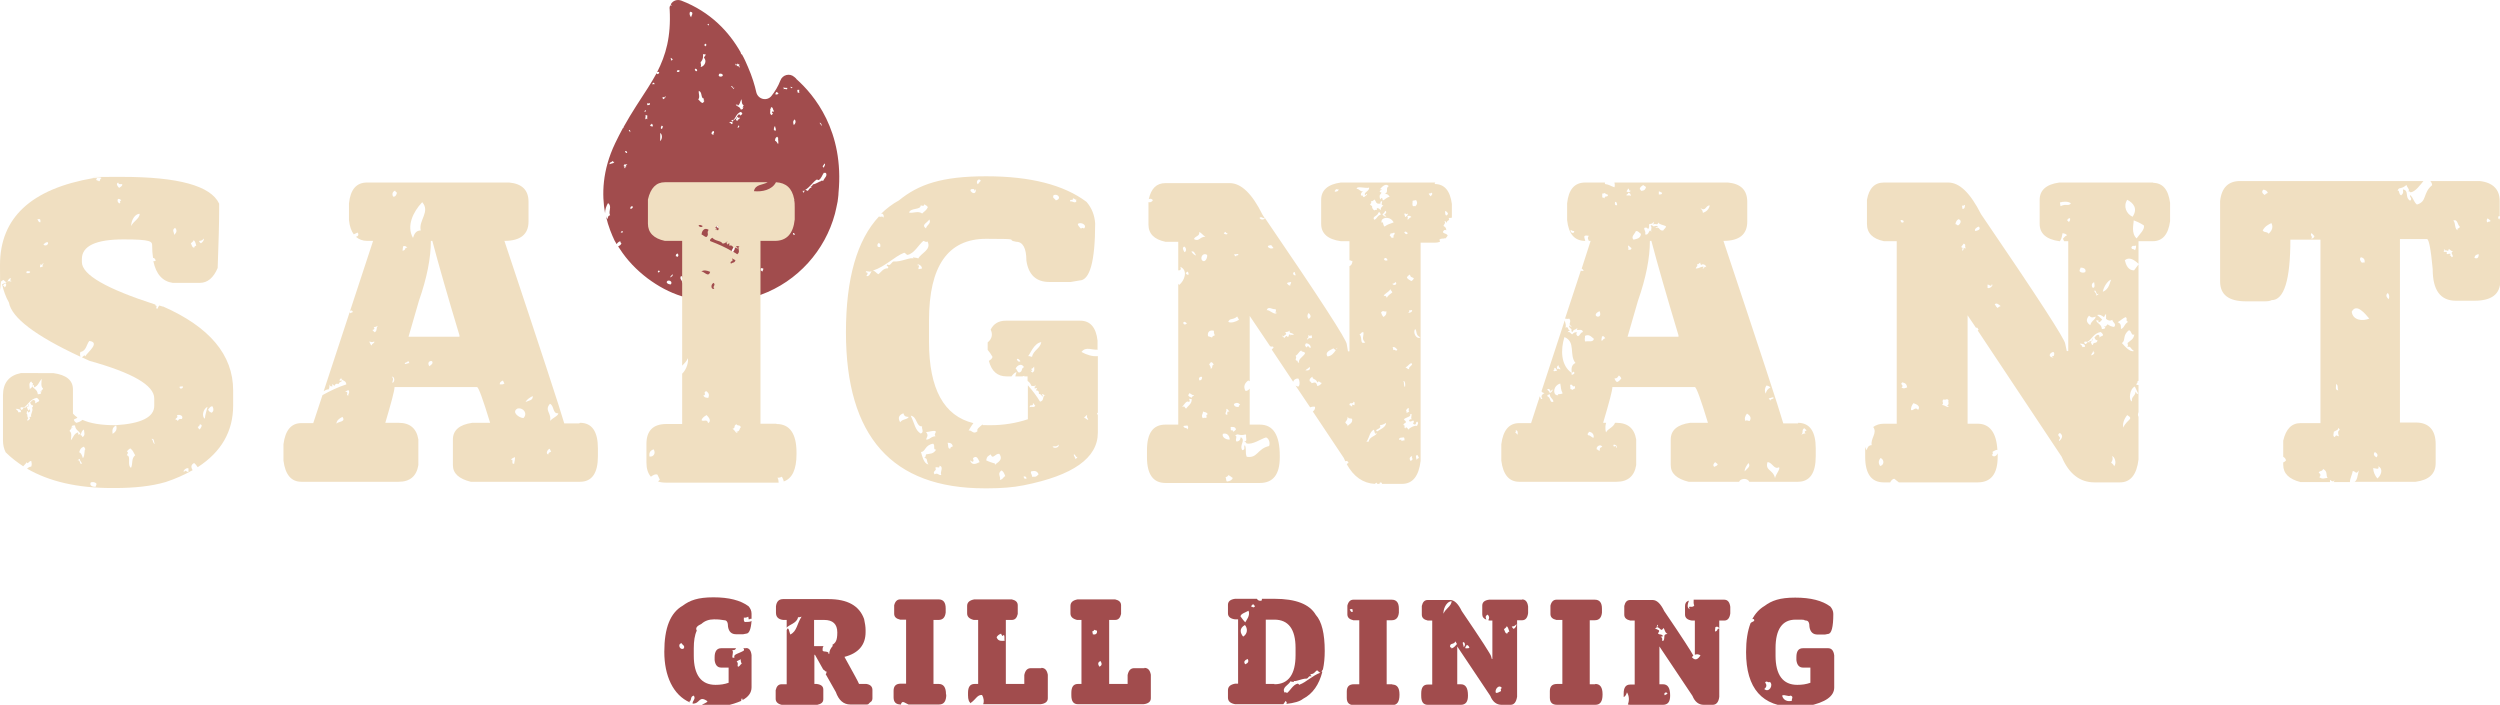
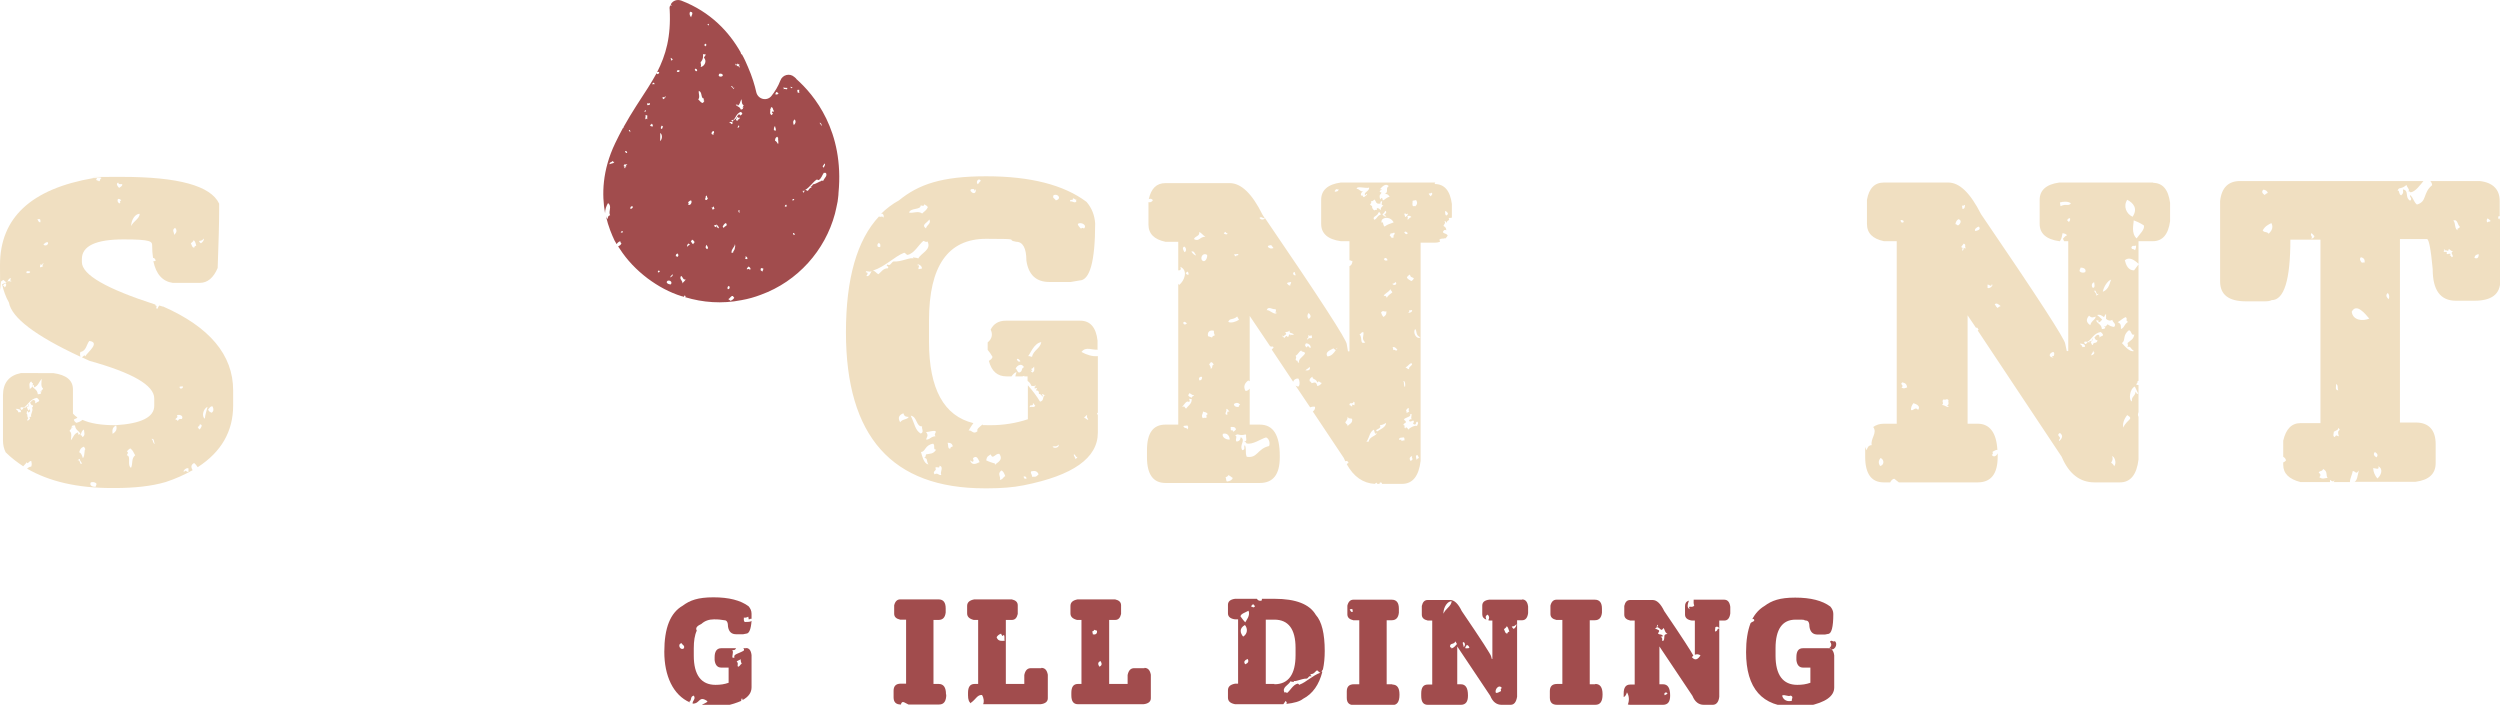
<svg xmlns="http://www.w3.org/2000/svg" id="Laag_1" version="1.1" viewBox="0 0 839.6 236.7">
  <defs>
    <style>
      .st0 {
        fill: none;
      }

      .st1 {
        fill: #f0dfc1;
      }

      .st2 {
        fill: #a14c4d;
      }
    </style>
  </defs>
  <g>
    <g>
      <path class="st2" d="M249.1,18.1s0,0,0,0c0,0,0,0,0,0Z" />
      <path class="st2" d="M267.4,26.4c-.2-.2-.5-.4-.7-.6-1.5-1.3-3.9-.7-4.6,1.2h0c-.8,2.1-1.9,3.8-3,5.2-1.5,1.9-4.5,1.2-5.1-1.2-.5-2.3-1.4-5.3-2.8-8.5-.6-1.4-1.2-2.8-2-4.2-.3,0-.4-.4-.5-.8-3.8-6.7-10-13.5-19.9-17.3-1.4-.5-2.8,0-3.5,1.2,0,.2.2.3.3.5-.2,0-.3,0-.5-.1-.2.4-.3.8-.2,1.3.5,9.3-1.3,15.4-4.2,21.1.1,0,.4-.1.7,0-.2,1-.8.7-.9.4-.9,1.6-1.8,3.2-2.9,4.9-2.5,3.9-5.3,8-8.2,13.2,0,0,0,.2,0,.3,0,0-.1,0-.2,0-.9,1.6-1.7,3.3-2.6,5.1-4.4,9.2-4.5,17.3-3.4,23.5,0-1.2.4-2.4,1-3.4,1.5,1.1,0,2.7.7,4.1-.7.1-.8.8-.8,1.3-.3-.3-.5-.7-.6-1,.8,3.5,2,6.3,2.9,8.2,0,0,0,0,0,0,.2.4.5.8.7,1.2.2-.4.6-.8,1.2-1,0,.2.1.5.4.7-.2.6-.6.8-1.1,1,.2.3.3.6.5.8t0,0c2.5,3.9,5.7,7.2,9.4,10,3.5,2.6,7.3,4.7,11.5,6,.2,0,.5.1.7.2,0-.2.1-.4.3-.5l.3.4c-.1,0-.2.1-.2.2,5.9,1.8,12.4,2.3,18.9,1,2.3-.4,4.4-1,6.5-1.8,12.4-4.5,21.6-14.9,24.9-27.2.3-1.2.6-2.6.9-4.1h0c.1-1,.3-2,.3-2.9,2-20.8-8.2-33-14.2-38.3ZM204.8,55.2c-.4-.7.7-.7.9-1.1.4,0,.3.7.6.2,0,.7-1.2.5-1.5.9ZM208.4,78.2c.1-.2.3-.4.4-.6.3,0,.5.2.4.5-.4-.3-.3.2-.8,0ZM266.1,29.3c0,.6-.7.2-.6-.2.1.1.3.2.6.2ZM266.1,67.3c-.2-.3.4-.5.6-.5h0c0,.1,0,.2,0,.3,0,.2-.5.2-.7.2ZM263.5,69.1l.5-.4c.4.3,0,.5.2.7-.1.1-.2,0-.3-.2,0,.1,0,.2-.2.3-.5.2.3-.3-.2-.5ZM261.3,48.4c-.2-.3-.5-1-1-1.1,0-.5,0-1,.7-1.4l.4.5c-.3,0,.2,1.3-.1,2ZM264.5,29.4c-.2.2,0,.2-.2.6-.5-.1-.9-.2-1.2,0,.2-.1.2-.5-.2-.5.4-.2.8.1,1.6,0ZM260.7,30.9c.6,0,.4.4.8.5-.4.3-.4.4-1.1.3,0-.4.2-.5.3-.8ZM260.3,42.4c0,.5.6,1.1,0,1.6-.1-.2-.3-.4-.4-.3,0-.5,0-1,.4-1.4ZM258.9,36c.9,0,.5.8,1,1.1-.2.1-.2.3,0,.5-.2.1-.3-.1-.4-.3,0,.1-.1.3-.3.4l.4.5c-.2.1-.4.3-.3.5-1.2-.4-.3-1.5-.7-2.2.1,0,.2,0,.3,0,.1-.1,0-.2,0-.4ZM246.4,84.6c-.2.2-.4.3-.7.4,0-.3,0-.5,0-.7.1-.3.3-.7.5-1,.3-.4.6-.8.6-1.3.1.2.2.7,0,1.2,0,.5-.3,1-.6,1.4ZM237.1,65.8c.7-.4,0,.7.6.6.2.3-.4.5-.2.8-.2,0-.3-.2-.5,0-.5-.5.2-.8,0-1.3ZM237.3,82.2c.2.6.8.9.2,1.5-.7-.4-.6-.9-.2-1.5ZM241.1,75.7h0q0,0,0,0c0,.3.4.6.3.9-.3.2-.5-.2-.6-.5,0,0,0,0,0-.1,0,0,0-.1,0-.2,0,0,0,0,.1-.1ZM243.1,76.6l-.4-.5c.2-.4.4-.8,1-1.2.1.2.2.2.3.2.3,1.1-.7.6-.9,1.5ZM240.6,76.3c-.3,0-.5-.1-.8-.5.3-.4.5,0,.8-.4.4.3-.1.5,0,.8ZM239.3,70.4c0-.2-.1-.5-.4-.7.5,0,.5,0,.7-.4.4.3,0,.5.4.7-.3.3-.5.4-.7.4ZM248.4,39.4c.2.9-.9.5-.7,1.2-.3.2-.4-.4-.6-.5.3-.2.5-.5.2-.8-.1.1,0,.2,0,.4-.3.4-.7.1-.5.6-.7-.4-.3.6-.9.5-.7-.7.3-.4.5-.6.7-.7.9-2,2.3-2.6.2,0,.5.2.6.6-.1.4-.4.2-.7.7,0-.3-.1-.4-.4-.5-.5.2-.4.5-.7.7.2.3.5.6.8.4ZM248.3,42.2c0,.3-.1.5-.5.8-.2-.3.2-.6.1-.9,0-.6.1.5.3.2ZM249,33.3c.2.6,0,1.7.7,2,.2.2-.6.8,0,.7.2.3-1,.1-.2.3.2.3-.5.5-.7.5-.4-1.1-1-.8-1.7-1.6.1-.1.2,0,.2,0l.3-.2c0,.2,0,.3.2.5.8-.6.7-1.3,1.2-2.2ZM247,21.4c.1,0,0,.2,0,.2.5,0,.6.3.7-.3.2.1.3.4.7.4-.4.3,0,.3,0,.9-.2.3-.1-.3-.5-.2,0,0,.1,0,.2-.2-.3-.2-.3.1-.6,0,0-.5-.2-.3-.6-.3.2-.2,0-.2,0-.5ZM246.6,29.4c.1.2-.2.3-.4.5.1-.5-.7-.6-.6-1,.4-.3.6,1.1,1,.5ZM246.1,41.5c-.2,0-.3,0-.5.2-.2-.5-.5-.4-.7-.7.5-.1,1.2-.2,1.2.5ZM241.5,24.8c.6-.2,1.4,0,1.2.7-.4.3-.8.3-1.2.1-.3-.3,0-.5,0-.8ZM239.8,44.7c0,.3-.8,0,0,.5-2,.2.2-2.4,0-.5ZM237.8,8c.3,0,.3.3.3.5-.5,0-.6-.3-.3-.5ZM237.1,14.7c.2.3.1.6-.1.9-.1-.2-.3-.4-.5-.3,0-.3.3-.7.6-.6ZM236.1,18.2c.3,0,.7,0,1,.2-.4.3-.5.7-.7,1,1.2,1.1.1,3-1.1,3.1.3-.5,0-1.1,0-1.6,1-1.1.8-2,.8-2.7ZM234.8,30.6c1.1.3.5,2.5,1.6,2.5,0,.5-.3.6.2.8-.3.2-.2.5-.7.7-.7-.3-.8-.7-1.4-1.2.7-.9,0-2,.2-2.9ZM233.5,23.1c.5,0,.7.3.6.8-.2,0-.3,0-.4,0-.3-.2-.5-.7-.2-.9ZM231.8,3.9c.1.1.3.2.6.2.4.7-.3,1.2-.3,1.7,0,0-.9-1-.3-1.9ZM227.4,23.7c.3-.2.7-.2.9.1-.3.5-.5.4-1,.3,0-.2.2-.3,0-.5ZM225.3,19.4c.2.1.3.3.6.5,0,.3-.3.4-.6.4.3-.4-.2-.3,0-.9ZM223.3,32.3c.6,0-.2,1.1-.7,1,0-.2,0-.5-.1-.7.2-.2.9.5.8-.2ZM222.2,42.2c.2,0,.3.2.5.4-.2.2-.4.4-.3.7-.8,0-.4-.7-.2-1.1ZM221.7,47.4c0-.9.1-1.8,0-2.7.7.2.9,1.9,0,2.7ZM219.5,27.8c.3,0,.3.3.3.5-.4-.1-.5,0-.8,0,.1-.3.3-.4.5-.6ZM218.9,41.5c.3.4.4.4.3,1-.4,0-.6-.2-.8-.2-.1-.6.4-.4.5-.8ZM210.6,51.4c-.5,0-.6-.3-.7-.7.5,0,.8.2.7.7ZM210.5,55.4c-.1,0-.1-.1-.2-.1-.1.3.1.3,0,.6-.5,0-.2.2-.3.6-.2-.2-.2,0-.5,0,0-.1.2,0,.2-.1-.1-.5.3-.6-.3-.6.1-.3.3-.3.3-.7.3.4.3,0,.9,0,.3.1-.3.1-.2.5ZM211.5,44.3c-.2,0,0-.1,0-.2s-.2-.1-.3-.2v-.2c.1,0,.1,0,.2-.1.2.1.4.6.2.8ZM211.7,69.9c0-.5.3-.7.8-.6,0,.2,0,.3,0,.4-.2.3-.6.6-.9.3ZM216.4,37.6c.1-.1.2-.3.2-.6.6,0,.2.7-.2.6ZM217.3,40c-.1-.2-.5-.2-.5.2-.2-.4.1-.8,0-1.6.3.2.2,0,.6.2,0,.5-.1.9,0,1.2ZM217.4,35.3c-.1-.2,0-.4,0-.7.4.3.5.1.8,0,.1.2.1.3,0,.6-.3,0-.5.2-.9.1ZM221,91.5c-.2-.3,0-.5.3-.7l.3.4c-.2.3-.4.2-.6.3ZM225.3,95.5c-.6.1-2-.5-1.1-1.2.8-.3,1.7.4,1.1,1.2ZM225.1,93.2c0-.4.4-.7.8-1.1.2.6-.4.8-.8,1.1ZM227.6,86.3c-.2,0-.3-.3-.6-.2-.1-.4,0-.7.5-1,.4.4.5.8,0,1.2ZM229.2,95.2c0-.3,0-.5-.1-.6-.3-.7-.9-1-.4-1.9.2,0,.3.1.4.3.3.4.5,1.1,1.1.8.1.4-.7.8-1,1.4ZM230.8,82.9c-.1-.4,0-.8.4-1.1.2,0,.3.2.5.4-.5.2-.6.3-.9.7ZM231.1,68.6c.4-.2,0-.5,0-.7.3-.3.7-.6,1-.6.5.6-.3,2.1-1.1,1.3ZM232.8,82c-.3-.1-.5-.5-.8-1,.2-.1.4-.3.3-.4.4-.3.6.3,1,.7-.2.3-.5.5-.5.8ZM244.8,96c.5.5.2,1.2-.4,1.1-.1-.4-.2-.8.4-1.1ZM245.3,101.1c-.2-.5-.5-.3-.7-.7.5,0,.8-1.1,1.5-1l.5.6c-.3.5-.8.9-1.3,1ZM248.2,70.5c.4.3-.2.5.3.8-.5.3-.7-.6-.3-.8ZM250.2,86.8c.6-.2-.2-.5.3-.7.5.3.5.4.5.9-.3,0-.6.1-.8-.2ZM251.8,90.6c-.3-.6-.7,0-1-.2,0-.3.3-.6.6-.9.4.2.9.7.5,1.1ZM256,91c0,.1.2,0,.2,0-.1.4-.4,0-.8-.3,0,0,0,0-.1,0,0,0,.1,0,.1,0,.2-.2-.1-.5.3-.7.2.3.5-.1.7.3-.2.2,0,.6-.5.8ZM266.6,78.9c-.3-.2-.2-.4-.3-.6.3-.2.5.1.7.5-.2,0-.3,0-.5.2ZM266.6,42c-.2-.5-.5-1.3.3-1.9.5.7.3,1.4-.3,1.9ZM276.9,54.9c.5.5-.2.9-.2,1.4-.9-.4,0-.8.2-1.4ZM276.1,42.2c-.6-.1-.4-.7-.9-.9.6-.3.6.6.9.9ZM268.5,31.1c-.2,0-.4.1-.6,0,0-.3-.2-.5-.1-.9.2-.1.5,0,.7,0-.3.4-.1.5,0,.9ZM269.7,64.8c0-.2.2-.3,0-.5,0-.1-.2-.1-.2,0-.2-.4.5,0,.7-.4,0,.3-.2.9-.6.9ZM276.5,60.7c-.3,0-.5,0-.8,0v.2c-.2-.2-1.6.9-2.6,1-.3.2-.4.9-.8.6-.2.3.3,0,.2.5-.7.1-.8.7-1.2,1.1-.3,0-.6-.4-.9-.3,1.7-1,2.6-2.7,3.9-3.5.1-.1.4.2.6.2.9-.4,1.2-1.7,1.8-2.5.2,0,.4.2.6,0,.8,1-.5,1.8-.8,2.7Z" />
    </g>
    <g>
      <path class="st1" d="M54.8,103c-.5-.1-.8-.3-1.3-.4-.2.3-.5.6-.5,1-1.2.3.2-1-.8-1,0-.1,0-.2,0-.3-16.4-5.3-24.7-10-24.7-14.3v-1c0-4.4,4.7-6.6,14-6.6s9.6.7,9.6,2.1.1,2.9.3,4.1c.4,0,.7.3.9.9-.3.3-.6.2-.8.2.9,4.4,3.1,6.8,6.5,7.3h9.1c2.6,0,4.6-1.7,6-5,.3-8.2.5-14.8.5-19.6v-2c-2.8-6-13.7-9-32.6-9s-4.7.1-7.2.3c0,.1.2.2.3.2-.8.2-.2.8-.9,1-.2-.5-.8,0-.9-.7.2-.1.2-.3.3-.4-.4,0-.8,0-1.2,0C10.5,63.4,0,73.1,0,89s.2,3.7.5,5.5c.2-.2.4-.4.6-.5.4.2.7.8,1.2.8-.6.2-1.1.4-1.6.7.5,2.1,1.2,4.2,2.3,6.1.9,5.1,8.9,11.2,24,18.2-.1-.5-.2-.9,0-1.6,2-.3,2-2.5,3-3.7,3.8.5-.6,3.8-1.4,5.2-.2-.8-.5,0-1.1.3.8.4,1.7.8,2.6,1.2,14.4,4,21.7,8.2,21.7,12.6v2.5c0,3.8-4.4,6-13.1,6.5-4.7,0-8.4-.6-11-1.8-.6.5-1.2.8-2.1,1-.3-.2-.6-.5-.8-1,.3-.5.7-.2,1.2-.8-.6-.4-1.1-.8-1.5-1.3v-8.1c0-3.1-2.2-4.9-6.6-5.5H7c-4,.8-6,3.3-6,7.5v15.1c0,1.5.3,2.8.9,4,1.8,1.8,3.8,3.3,5.9,4.7.5-.6,1-1,1.2-1.4.3,1,.6-.4,1.5-.4.1.6.3,1.1,0,1.9-.6,0-1.1.4-1.4.7,7.4,4.3,16.9,6.5,28.4,6.5h1c6.6,0,12.3-.6,17.1-2,3.4-1.1,6.4-2.5,9.1-4-.7-1.1-.5-1.9.5-2.4.7.6.8.9,1.2,1.4,7.9-5.1,11.9-12,11.9-20.7v-5.1c0-11.9-7.9-21.3-23.6-28.2ZM68.5,80.1c0,.6-.3,1.1-1,1.6-.3-.1-.5-.4-.7-.8.8,0,1.1-.2,1.6-.7ZM65.1,80.7c.4.3.6.9.8,1.8-.3.1-.7.3-.6.6-.7.3-.9-.8-1.2-1.4.3-.3.9-.6.9-1ZM58.8,76.5c.8.9.5,1.6-.3,2.4,0-1-.9-1.6.3-2.4ZM46.9,71.8c0,1.7-2.3,2.6-2.8,4.1-.2-.9.7-4,2.8-4.1ZM40,68.3c-.6-.6-.6-.8-.4-1.5.4,0,.9,0,1.1.6-.9,0,.2.8-.7.9ZM39.7,61.3c.2,1,1.1.2,1.4.7-.1.5-.6.8-1.1,1.1-.5-.5-1.2-1.4-.3-1.8ZM1.6,96.6c-.1-.3-.3-.7-.6-.6.1-.5.6-.9,1-.8.2.6,0,1-.5,1.4ZM2.5,94.6c.2-.5.6-1.3,1.2-1.1,0,.3-.4.4-.2.7,0,.2.2.2.3.1.1.6-.8-.2-1.2.3ZM8.9,91.7c-.2-.9.7-.6,1.2-.5.2.6-1,.6-1.2.5ZM12.6,73.6c.2,0,.5,0,.8,0,.3.4.1.7.2,1-.5.2-.7-.3-1-.9ZM14.5,89.4l-.9.4c-.5-.5.2-.7,0-1.1.2-.1.3.2.4.3.2-.1.1-.3.4-.5.9-.1-.6.4,0,.8ZM14.6,82c.8-.4.5-.6,1.4-.7.7.8-1.1,1.7-1.4.7ZM6.2,138.5c-.2-.8-.6-.7-.9-1.2.7,0,1.9.1,1.7,1.1-.2,0-.5,0-.8.1ZM11.8,135.2c.1-.5,0-.7-.5-.9-.8.2-.7.6-1.2.9.3.6.5,1.1,1,.9,0,.5-.1.7-.4.8.7.9-.6,2.1-.2,3.1-.2,0-.3-.1-.6,0,0,0,0,0,0,.1,0,.2.1.3.2.2,0,.4-.3.8-.9,1-.1-.4.1-.6.3-.9-.6-.5,0-1.2-.7-1.7.4-.1.3-.4.2-.7.3,0,.4.3.6.6.1-.2.3-.4.6-.5l-.3-.7c0,0-.2.2-.1.4-.5.3-.5-.7-.8-1,.6-.2,1-.6.6-1.1-.2.1,0,.3,0,.6-.6.5-1.2,0-1,.8-.9-.8-.7.7-1.5.5-.8-1.3.7-.6,1-.8,1.3-.8,2-2.8,4.3-3.2.3.2.6.5.8,1-.3.5-.7.2-1.2.9ZM14.1,131.3c.2.5-1.5,0-.3.5.2.6-.9.6-1.1.6-.2-1.6-1.1-1.6-1.9-2.7-.1.4-.3.7-.8.9,0-.8-.5-1.9.5-2.5.2.3.3.7.6.6,0,.2-.1.5-.2.7,0,0,0,0,0,.1l.5-.2c0,.2,0,.5.1.8,1.4-.6,1.5-1.7,2.5-2.9,0,.9-.4,2.6.4,3.2.3.4-1.2,1.1-.3,1ZM28.2,144.3c0,.8.6,1.9-.5,2.5-.1-.3-.3-.7-.6-.6.2-.7.2-1.4,1-1.9ZM23.8,148c0-.9.5-2.6-.4-3.2-.2-.4,1.2-1.1.4-1-.2-.5,1.5.1.3-.4-.2-.6,1-.6,1.1-.5.2,1.7,1.2,1.5,1.9,3-.2.1-.2,0-.3-.1l-.5.2c0-.2,0-.5-.1-.8-1.5.5-1.5,1.7-2.5,2.8ZM26.1,154.7c0-.3.5-.5.8-.6-.3.7.8,1.2.5,1.7-.7.3-.5-1.8-1.3-1.1ZM27.8,153.8c-.2-.6-.4-1.6-1.2-1.9.2-.7.4-1.5,1.6-1.9l.5.9c-.5-.1-.1,2-.8,2.9ZM32,163.5c-.9,0-2.1-.4-1.5-1.5.7-.2,1.3-.1,1.8.3.3.5-.2.8-.2,1.2ZM37.8,145.7c0-.7-.4-2.1,1.2-2.8.4,1.2,0,2.1-1.2,2.8ZM44.1,157.2c-1.6-.9.1-4-1.5-4.3.2-.7.7-.7,0-1.4.5-.2.5-.7,1.2-.9,1,.8,1,1.4,1.6,2.3-1.4,1.1-.7,2.9-1.4,4.2ZM50.9,147.4c1-.2.7,1,1.1,1.7-.8-.3-.4-1.1-1.1-1.7ZM61.1,140.7c-1.1.1-.8-.2-1.4.7-.2-.4-.5-.5-.8-.5,0-.5,1.1-.6.5-1.4.5-.4,2.4-.1,1.7,1.2ZM60.3,129.9c.4-.2.6,0,1-.2.6.7-1.1,1.3-1,.2ZM63.3,158.5c-.4.2-1.3-1-1.4,0-.8-.1.6-1.6,1.4-1.2,0,.4,0,.7,0,1.1ZM67.1,144.2c-.3,0-.5-.5-.7-.8.4-.2.7-.5.7-.9,1.2.1.4,1.1,0,1.7ZM68.8,140.6c-1.1-.6-.7-3.2.9-4-.3,1.4-.8,2.6-.9,4ZM71,138.6c-.4-.3-.9-.3-1.1-1.1.4-.4.8-1.2,1.5-1,.4.9.4,1.6-.3,2.1Z" />
-       <path class="st1" d="M194.5,142.2h-5c-1.3-4.6-8-25-20.1-61.3,5.4,0,8.1-2.2,8.1-6.5v-6.6c0-4-2.2-6.1-6.5-6.5h-47.7c-3.6,0-5.6,2.3-6.1,7v5.6c.2,2.1.8,3.7,1.6,4.8l1.3-.6c.6.8,0,1.4-.6,1.4,1,.9,2.3,1.4,3.8,1.4h2l-16.6,50.5c.5-.3,1-.7,1.6-.6.4-.4.3-1,.4-1.6.3,0,.2.2.1.2.1.6.6.1.8.5,0-1-.2-1.2.7-.3.3-.7.7-.9,1.4-.6.2-.8.8-.6,1.2-1.1-.2-.2-.5,0-.8,0-.3-.5.5-.6.4-1,.3,0,.2.2,0,.2.7,1,1.7.6,1.8,2-2.8.9-5.3,2.1-8,3.6l-3.1,9.4h-4c-3.4,0-5.4,2.4-6,7.1v5.5c.6,4.7,2.6,7.1,6,7.1h32.7c3.8,0,6-1.9,6.6-5.6v-8.6c-.6-3.7-2.8-5.6-6.6-5.6h-4.5c2-6.8,3.1-10.8,3.1-12h27.7c.5,0,2,4.1,4.4,12h-6c-4.3.6-6.5,2.5-6.5,5.6v8.6c0,2.8,2,4.6,6,5.6h36.7c4,0,6-2.9,6-8.6v-2.6c0-5.7-2-8.6-6-8.6ZM113,142.3c0-1,.8-1.7,2-2.3,1.3,1.8-1.5,1.5-2,2.3ZM117.1,132.9c-1.4-.2.5-1.2-1.2-1.4l1.1-.5c.7.9-.2,1.2,0,1.9ZM117.6,105.2c-.6-.8.7-1.4.9-.4l-.9.4ZM124.8,116c-.3-.1-.4-.5-.8-1.3.8.1.6.4,1.7,0,.2.6-.9.7-.8,1.2ZM125.8,111.6c-.2-.4-.5-.3-.7-.8.7-.1.8-.5.4-1,.4.1.9-.1,1.5-.4-.9.6-.1,1.7-1.2,2.2ZM141.8,67.9c2.8,3.2-1.3,6.1-.5,9.5-1.7,0-2.2,1.3-2.6,2.5-2.3-4,.1-8.8,3-11.9ZM131.8,128.6c-.1-.8.6-1.2-.2-2.1,1-.1,1.1,1.8.2,2.1ZM132,66c-.4-.9-.2-1.6.7-2,.1.3.3.7.6.6,0,.6-.5,1.7-1.3,1.4ZM135.2,84.2c0-.5.1-1,.2-1.5.6-.2,1,0,1.4.5-1.1-.1-.3.7-1.5,1ZM136,122.2c-.4-.6,1.3-.4.9-1,.3,0,.5.5.6.8-.4-.2-1.1.4-1.6.2ZM144.2,123c-.8-1.1,0-2,.9-1.7.5.8-.3,1.2-.9,1.7ZM154.3,113.1h-17.1l3.5-12.1c2.7-7.7,4-14.4,4-20.1h.5c2,7.6,5,18.1,9.1,31.7v.5ZM167.9,129.2c-.2-.6.2-1.1,1-1.4l.5,1c-.7.5-1,.2-1.5.3ZM172.7,155.7c-1.2.5-.1-1.8-1-1.2-.1-.5.7-.7,1.2-1,.2.8-.2,1.5-.2,2.2ZM175.8,140.4c-1.4,0-4.2-2-2-3.2,2-.4,3.5,1.7,2,3.2ZM176.5,135c.4-.8,1.3-1.4,2.4-2,.2,1.5-1.3,1.5-2.4,2ZM184.2,152.6c-1,0-.5-1.6.4-1.9l.5,1c-.5.2-1,.4-.9.8ZM184.7,141.5c.7-2.8-2-3.6,0-5.9,1.5.7.8,3.4,2.8,3.2,0,.9-1.9,1.5-2.9,2.7Z" />
-       <path class="st1" d="M260.7,142.3h-5.3v-61.4h4.8c4,0,6.2-2.4,6.7-7.2v-3.9c0-1,0-1.9-.2-2.7,0-.1,0-.2,0-.3h0c-.7-3.6-2.7-5.4-6.1-5.6-1.3,2.6-4.7,3.3-7.4,3,.5-2.4,3-2,4.6-3h-34.5c-2.9,0-4.8,1.9-5.7,5.8v8.1c0,3,1.9,5,5.7,5.8h5.8v41.9c.8-.8,1.6-1.6,1.9-2.5.3,1-.3,3.7-1.9,5.2v16.9h-5.3c-4.5,0-6.7,2.3-6.7,6.7v6.2c0,2.1.5,3.7,1.5,4.8.7-.5,1.4-1,2.2-.7l.8,1.7c-.2.2-.4.4-.6.6.8.3,1.8.4,2.9.4h36.9c.2,0,.5,0,.7,0-.1-.6,0-1-.4-1.7.4.1.9,0,1.5-.3.3.6.6,1.2.6,1.6,2.9-1,4.3-4.1,4.3-9.2v-.5c0-6.4-2.3-9.6-6.7-9.6ZM218.1,153.3c-.1-1,0-1.9,1.4-2.4.9,1.3-.1,2.7-1.4,2.4ZM245.9,86.8l1.1.6c-.3,1.1-1.1.6-1.5,1.2-.7-1.2,1.2-.5.3-1.8ZM240.9,76c0,0,0-.1,0-.2,0,0,0-.1,0-.2,0,0,0,0,0,0h0q0,0,0,0c.3.5.7,1,.3,1.7-.3,0-.6,0-1-.2.1-.2.3,0,.6,0,0-.3-.3-.4-.6-.6.3-.4.4-.4.4-.6,0,0,0,0,0-.1ZM239.2,79.8c1.1,1.3,2.8.9,3.5,2,.6,0,1-.3,1.5-.7.2.2,0,.3-.1.2-.4.4.3.5.1.9.8-.6.8-.9.7.3.7-.2,1.1,0,1.4.7,0,0,0,0,0,0,.3-.1.5-.1.7,0,.3,0,.5.3.8.3,0-.3-.3-.4-.6-.6.2-.6.8,0,1-.3.2.2,0,.3-.1.2-.3,1.1.6,1.7-.5,2.6-.4-.3-.9-.6-1.3-.8-.2-.1-.4-.2-.6-.3-2.2-1.3-4.5-2.3-7.1-3.3-.5-.3.3-1.1.6-1.1ZM237.3,131.4c.9.8.9,1.2.6,2.2-.6,0-1.3,0-1.7-.8,1.3-.1-.3-1.2,1-1.4ZM238.5,91.3c-.6,2.1-2.1-.3-3-.1.8-.6,1.9-.4,3,.1ZM239.9,97c-1.2.4-1.3-1.6-.2-2,.8.9-.6,1.1.2,2ZM238,77.2c-.8,1,.2,1.3-.6,2.3-.6.4-1.5-.9-1.7-.6-.3-.5.5-2.9,2.3-1.7ZM236,75.9c-.3.7-1.3.2-1.4-.1.3-.5.8-.2,1.4.1ZM237.8,142.1c-.3-1.6-1.6-.3-2.2-1,.2-.7.8-1.2,1.7-1.7.7.7,1.8,2,.5,2.7ZM247.3,145c0,.3.3.3.5.2-.5.8-.8-.6-1.8-1.2,1.2-.2.2-1.2,1.4-1.5.3.7,1.1,0,1.4,1-.6.5-.2,1.3-1.4,1.5Z" />
      <path class="st1" d="M368.6,117.2v-2.8c-.5-4.5-2.5-6.7-5.8-6.7h-25c-2.4,0-4.1,1-5.1,3,.7,1.4.6,3-1,4.3,0,.5,0,.9,0,1.4v1.1c.5.6,1.1,1.4,1.6,2.3,0,.6-.6,1-1.2,1.4.9,3.5,2.9,5.2,5.9,5.2h1.7c.5-.7,1.2-1.4,1.7-1.4-.2.5-.3.9-.4,1.4h2.4c.2-.1.5-.2.6-.2,0,0,0,.1,0,.2h1.1v1.5c.6.5,1.1,1,1.2,1.6.5.3,1.1.1,1.6,0,.1.2-.1.3-.2.2-.5.2,0,.6-.3.8,1-.2,1.1-.5.5.6.8,0,1.1.4,1,1.2.8,0,.8.6,1.3.9.2-.2-.1-.5-.3-.7.4-.4.7.4,1.1.1.1.2-.1.3-.2.1-.8.9-.1,1.8-1.5,2.2-1.2-2-2.6-3.8-4.1-5.5v11.4c-3.9,1.3-8.1,2-12.5,2s-1.9,0-2.8-.2c-1,.9-2,1.5-1.6,2.2-1.5,1.3-1.9-.5-3-.2.5-.9,1-1.7,1.6-2.5-9.9-2.4-14.9-11.5-14.9-27.3v-7.2c0-18.3,6.4-27.4,19.2-27.4s6.1.3,10.1,1c2.2,0,3.4,2.1,3.4,6.3.7,4.8,3.3,7.2,7.7,7.2h7.2l2.9-.5c3.5,0,5.3-6.4,5.3-19.2-.2-2.7-1.1-5.1-2.9-7.2-7.6-5.7-18.8-8.6-33.7-8.6s-22.7,2.7-29.3,8.1c-2.2,1.2-4.3,2.8-6.1,4.6.1,0,.3-.1.4-.2.6.3.7.8.5,1.4-.6-.8-.7,0-1.5-.4-7.4,7.9-11.1,20.9-11.1,38.9,0,35,15.5,52.4,46.6,52.4h1c4.5,0,8.5-.3,12-1,16.7-3.3,25-9.2,25-17.7v-5.9c-.1-.2-.2-.3-.3-.6,0,0,.2-.1.3-.2v-19c-1.9.2-3.9-.5-5.5-1.4,1.5-2,3.6-.5,5.5-.8ZM342.7,121.3c-.6.5-1.2-.3-1.2-.7.5-.3.8.2,1.2.7ZM342.4,125.1c-.7.2-1-1.5-1.3-1.2,0-.6,1.7-2.4,2.8-.6-1.1.5-.3,1.3-1.5,1.8ZM346.9,125.1c-.3,0-.6-.3-.8-.6.2-.2.3.1.5.2.2-.2-.1-.5-.3-.8.7-.3.5-.2,1-.8,0,.7.3,1.4-.4,1.9ZM346.7,119.8c-.5.1-.8-.3-1.4-.2.7-.8,2-4.4,4.4-4.7-.4,2.2-2.4,2.5-3.1,4.8ZM364,76.8c-.3-.6-.7,0-1.1-.1-.4-.5-1-1.1-.9-1.5,1-.8,3.3.4,2,1.6ZM360.3,66.7c.5-.3.8.6,1.2.3.1.2-.3.4,0,.7-.7.7-1.3-.3-2,0-.6-1.1,1.1-.1.8-1ZM353.8,65.6c1.3-.8,3,1.1.8,1.7-.5-.8-1.2-.7-.8-1.7ZM329.4,60.7c-.6.7-.6.6-1,1.2-.9-.8.3-2.4,1-1.2ZM327,63.5c.5,0,0,1.3.7,0,.3,3.2-3.6-.3-.7,0ZM314.2,144.8c.3.7-.7.9,0,1.7-1.7.1-2,1.3-3.2,1.1.2-.8,1-1.3,0-2.5,1,0,2.3-.6,3.2-.3ZM311,76.7c-1.8-1.2.5-1.9,1.1-3,.8,1.4-1,1.9-1.1,3ZM309.2,69c.7,0,.9.5,1.3-.4.4.5.8.3,1.1,1-.5,1.1-1.1,1.3-1.9,2.1-1.4-1-3,0-4.4-.3.5-1.7,3.9-.8,3.9-2.4ZM295,81.5c.8.4.7.8.6,1.5-.3.1-.5-.3-.7,0-.4-.5-.3-1,.2-1.4ZM291,92.7c0-.4.6-.6.3-1,0-.3-.3-.2-.5-.2-.2-1,1.2.2,1.9-.5-.3.7-.8,2-1.7,1.7ZM298,88.9c-.7.6.7.3.2,1.2-1.6,0-2.1,1.1-3.2,2-.7-.3-1.1-1.2-1.9-1.2,4.3-1.4,7.2-4.7,10.5-6,.4-.1.9.8,1.2.7,2.3-.5,3.6-3.3,5.3-4.7.4,0,.7.6,1.4.2,1.4,2.8-2.1,3.8-3.1,5.7-.6-.3-1.2-.2-1.8-.4l.2.5c-.6-.8-4.3,1.2-6.7.9-.7.2-1.2,1.8-2,1ZM308.1,89.1c0-.8,1.7.2,1.5,1.1-.4.1-.7.1-1.1.2-.3-.4.7-1.5-.4-1.3ZM302.3,141.8c-.8-1.4-.5-2.4,1.1-3,.3,1.2,1.1,1.2,1.8,1.2-.5,1-2,.6-2.9,1.8ZM305.9,139.6c2.2.4,1.7,3.7,3.8,3.6-.3.7.8,2-.5,2.4-1.9-1.2-1.9-3-3.3-5.9ZM309.3,151.8c1.6-.1,1.2-2.3,4.1-2.8.8.7-.2,2.1,1,2-1,1.6-2.1,1.3-3.4,1.6-.2.4,0,1-.7,1.2,1.4,0,.7.9,1.5,2.2-1.5-.3-2-2.5-2.5-4.2ZM316.1,159.5c-.8.3-1.2-.9-2.2-.2-1-1.1,1-1.2.2-2.2.5-.6,1.6.5,1.4-.7,1.6.4.1,2.1.6,3ZM319.2,150.7c-1.1.1-.6-1.5-1-2,.7,0,1.5,0,1.8,1.2-.5.2-1,.4-.8.8ZM325.8,154.7c.4-.1.6.6,1,.3.5-.3-.4-1.1.2-1.3,1.1-.8,1.5.5,2,1.5-1.4.7-2.6,1.1-3.2-.5ZM334.4,156c-.4.1-.3-.3-.2-.3-1-.3-2-.6-3-1.1.3-1.4.4-1.2,1.5-2,.8,1.9,1.4-.3,2.9-.2,1.5,2.1-.7,2.9-1.2,3.5ZM335.8,161.2c.4-1.3-1-2,.5-3.2.6.2,1,1,1.3,1.9-.8.4-.7,1.1-1.9,1.3ZM344.4,160.9c-.3,0-.5-.5-.7-.8.6-.3.9,0,1.1.6-.3,0-.5,0-.5.2ZM346.9,135.3l.8,1c-.7.8-1.2,0-1.9.5,0-1.4,1.3.1,1.1-1.5ZM346.6,160.1c0-1-.6-1-.3-1.8,1-.2,2-.3,2.5,1-1,1-.9.8-2.1.8ZM353.5,150c.7-.3,1.3.3,2-.7.4,1-1.5,1.5-2,.7ZM361.2,154.2c0-.5-.6-1-.6-1.5.5-.5.7,1.2,1.2.7.1.3-.4.6-.6.8ZM365.1,139.2c0,.8-.3.7.4,1.7-.5.3-.9-.7-1.4-.5,0-.3.4-.5,1-1.1Z" />
      <path class="st1" d="M482,61.3h-31.7c-4.4.6-6.6,2.6-6.6,5.8v8.1c0,3.2,2.2,5.2,6.6,5.8h2.9v6.4c.3-.1.6.4,1,.2,0,.8-.3,1.5-1,1.8v28.6h-.5l-.4-2.4c0-1.4-9.2-15.6-27.5-42.4-.2.7-1.4.7-1.8,0,.6-.7,1.1.3,1.7,0-.2-.4-.5-.7-.7-1.1-3.5-7.1-7.2-10.6-11-10.6h-21.6c-3,0-4.8,1.8-5.6,5.4.4-.2.8-.3,1.4.3-.4.7-.9.8-1.5.7v7.5c0,3.1,1.9,5,5.7,5.8h4.3v9.6c.6,0,1.1-.1.7-1.2,2.7,1.2,1.4,4.7-.4,6.1-.1-.1-.2-.3-.3-.4v47.3h-4.3c-4.2,0-6.2,2.9-6.2,8.6v2.4c0,5.7,2.1,8.6,6.2,8.6h31.7c4.5,0,6.7-2.9,6.7-8.6v-.5c0-7-2.2-10.5-6.7-10.5h-3.4v-12.1c-.4.5-.8.8-1.4.8-.9-1.6-.2-2.7,1-3.6,0,.3.2.3.4.3v-21.9l6.8,10.1c0,0,0,0,.1,0,.2.6,1-.3,1.1.6-.3.2-.4.4-.6.6l7.2,10.8c.2-.6.7-1.1,1.7-1.1.6.7.5,2.1.3,2.4-.2.6-.7.2-1.2,0l4.9,7.3c.5-.2,1-.3,1.6-.2.2.7-.2,1.2-.7,1.6l10.4,15.6c.2.4.3.7.5,1.1.5-.2.9-.1,1.1.6-.2,0-.4.1-.6.4,2.3,4.2,5.5,6.4,9.4,6.6.2-.2.4-.3.7-.4,0,.2,0,.3.2.4h.8c-.1-.2-.4-.3.4-.5,0,.2.2.2.3.1,0,.1,0,.3,0,.4h6.8c3.5,0,5.6-2.6,6.2-7.7v-73.3h4.8c.6,0,1.2-.1,1.7-.3,0-.2-.1-.5-.2-.7.7-.6,1.2-.2,1.9-.5,0,0,0,0,.1.1.3-.3.6-.6.8-1-.5-.8-1.1-.5-1.6-1.1,0-.5.7-1.1,1.1-.6.1-.7-.3-1.2-.9-1.5,0-.5.9-1,.3-1.6.3-.2.6.3.8.6-.2-1,1.3-.7.6-1.7.3,0,.7,0,1.1-.1v-4.6c-.6-4.5-2.5-6.7-5.8-6.7ZM448.3,64.3c-.2-.3.5-.5.3-.8.3,0,.6.3.9,0,.1.8-.6.8-1.2.9ZM416.1,136.6c-.6.2-1.7,0-1.7-.9.8-.6,1.5-.5,2.1.2-.3.2-.6.4-.4.7ZM415.8,85.3c.5.7-1.1.3-.6.8-.3.1-.6-.4-.8-.6.5-.2,1-.1,1.5-.2ZM415.5,106.3l.6,1.1c-1.1.7-2.7,1.2-3.6.7.5-1.4,1.5-.5,3-1.8ZM412.3,139.3c-1.6,0,0-1.2-.5-2,.5,0,.8.5,1.1,1.1-.8-.6-.8.2-.7.9ZM411.5,77.8c.2.3.4.6.7.5.2.6-1,.5-1.2,0l.6-.5ZM403.6,87.3c-.5-1.2.6-2.5,1.8-1.7.2.9-.7,3-1.8,1.7ZM399.2,92.2c-.4.2-.7,0-1-.5l.6-.5c.4.3.3.6.4,1ZM397.8,84.7c-.4-.7-.9-1.5-.1-1.9.7.3.9,1.6.1,1.9ZM398.6,108.6c-.6.7-1.3.3-1.2-.3.5-.5.8,0,1.2.3ZM398.7,144.3c-.2-1.1-.7,0-1.3-1.2.5-.2,1-.1,1.4-.2.4.5.3,1-.2,1.4ZM398.4,137.2c-.3,0-.4-.3-.6-.6-.2-.2-.5,0-.8.1.6-.7,1.5-2.4,2.3-1.7.4-.2.3-.6,0-1.1.3,0,.5.2.9.1.2,1.6-1.3,2.3-1.8,3.2ZM400.4,133.6c-.5-.2-1.1-.2-1.4-1,.3-.1.4-.2.3-.5.7-.1,1,.8,1.7.6.1.4-.8.2-.7.9ZM400.1,84.5c.9-.4,1.2.7,1.6,1.3-.6-.1-1.1-.6-1.6-1.3ZM401,80.3c.2-1,2.1-1,1.7-2.3.6-.1,1.2,1,2.1,1.5-1.9,0-2.1,1.8-3.8.8ZM402.9,127.8c-.7-.8.2-1.5.8-1.2,0,.5,0,1-.8,1.2ZM405.2,140.2c-.5.4-.7-.2-1.2.3-.8-1,.1-1.5,0-2.3.6.3,1.2.1,1.6.9-.5.2-.6.5-.3,1ZM406.6,123.9c.1-.4-.1-.9-.5-1.5,0-.3.6-.5.5-.8.4,0,.8.3,1,.9-.9.3,0,.8-1,1.4ZM407.2,113.4c-.5-.2-1-.3-1.5-.5-.3-1.5.7-2.2,2-1.8-.1.4,0,1,.3,1.5-.5.2-1,.4-.9.8ZM410.7,145.7c1.3-.4,2.2.5,2.3,1.9-1.1.2-2.8-.8-2.3-1.9ZM412.1,161.8c-.5-.6-.2-.9-.5-1.5.3-.2.9-.3.8-.7.6,0,1,.6,1.6.9-.2.7-.9,1.1-1.9,1.2ZM414.1,144.9c-.1-.5-.6-.7-.5-.3-.4.2-.2-.9-.3-1.2.7,0,1.5-.2,1.8.8-.2.3-.5.6-1,.8ZM418.5,146.1c-.2.7.6,2.5-.7,2,.3.2.6.4.8.8,2,.6,4.8-1.5,6.6-2,1.1.4,1.4,2.1,1,2.9-4,.9-3.8,4.2-7.5,3.6-.6-1.5,0-2.5-.6-3.9-.6.5.4,1.5-.9,1.7-1.1-1.9,1.3-3.2-.5-4.4-.2.6-.1,1.3-1.4,1.5-.7-.6.5-2-.5-1.9,1-1.2,1.1.2,3.5-.5ZM439.5,105.1c.7.7,1,1.4,0,2-.6-.7-.5-1.4,0-2ZM439.3,112.7c.3-.3,1,.6.8-.1.6-.2.5.7.5.9-.8.3-.8-.3-1.5.5-.7,0,.8-.7.2-1.2ZM438.6,115.3c.8,0,1.6.5,1.6,1.5-.9.1-.5-1.2-1.5-.1l-.5-.9c.3-.1.4-.3.3-.5ZM433.5,94.7c.4.4-.4.7-.1,1.1-.5.3-.8-.2-1.2-.7.5-.4.8-.2,1.3-.4ZM426.9,82.3l.8,1c-.7.3-1.4.2-1.9-.4,0-.6.6-.4,1.1-.6ZM425.4,104.2c.5-1.6,2-.1,2.9-.4.7.6-.6,1.5.6,1.2-.9,1.1-2.5-1.1-3.5-.8ZM433.4,112.8c0-.2,0-.4-.1-.6-.7.3-.3.7-.8,1-.7-.8-.6-.1-1.3.4,0-.6-.2-.2-.6-.8.2-.2.3.1.5.2.5-.8,1.3-.5.5-1.4.5-.2,1,0,1.5-.6-.1,1.1.4.6,1.3,1.2.3.7-.7-.2-1,.5ZM434.2,91.9c.2-.1.3-.3.2-.5.7-.3.4.7.8,1-.4.2-.7,0-1-.5ZM436.4,121.7c-1,.4-.2-.8-1.1-.6-.5-.7.4-.8-.2-1.6.9-.5,1-1.3,1.9-1.8.3.7.9.2,1.2.8,0,0,.1,0,.1-.1.1,1-2.5,2.1-2,3.3ZM438.4,124.4c.4-.5.9-.5,1.4-1.2.5,1.1-.5,1.3-1.4,1.2ZM442.4,129.7c-.3-1.4-.7-1.4-1.9-1-.1-.3-.3-.6-.6-.6-.3-.7.2-1.2.9-1.6-.2,1,1.3.6,1.6,2,.6-.9.7,0,1.5.1-.2.5-1.1,1.1-1.5,1ZM448.7,117.3c0,.1,0,.2,0,.3,0,0,0,0-.1,0-.6.9-1.4,2-2.8,2.1-.9-1.4.7-2,2-2.7.3.2.5.4.8.6,0,0,.1-.2.2-.3,0-.2,0-.4.4-.5-.1.1-.2.3-.4.5ZM452.5,143.2c.3-.7-.4-.6-.7-1.4.5-.6.8-1.1.8-1.8.3,0,.2.2.1.2.3.5,1,.2,1.4.5.2,1.5-.8,1.5-1.6,2.5ZM454.9,136.1c-.2,0-1.2-.6-.7.3-.5.3-.6-.5-1-.3,0-1.4,1.1,0,1.4-1.2.6.2.2.7.3,1.2ZM474.5,67.4c.4-.1.7-.1,1.1-.2.5.8.4,1.5-.3,2.1-.2-.1-.5-.2-.7,0-.5-.6-.1-1.2-.2-1.8ZM474.8,93.4c0,.3-.3.7-.8,1-.5-.3-1-.5-1.5-1.1,0-.4.5-.8,1-1.1.2,1,.6.8,1.3,1.2ZM473.4,123.9c-.4.3-1-.3-1.4-.6.7,0,1.3-1.3,2-1.3,1,.5-1.5,1.4-.6,2ZM473.3,138.2l-.9.5c0-.3,0-.6-.2-1,.4-.2.3-.5.8-.7.4.5-.2.7.3,1.2ZM473,105c-.1-.3.2-.2.2-.1.2-.1,0-.4,0-.6.4-.2.6,0,1-.2.3.6-.8,1.1-1.2.9ZM474,72.9c-.8.3-.5.3-1.2.9-.3-.4.3-.7-.2-1.1.5-.4,1-.3,1.4.2ZM472.7,71.7c.3.5-.2.8-.7,1.2-.3-.3-.1-.6-.4-1,.4-.7.6.5,1.1-.2ZM472.8,78.3c-.5.7-.9.2-1.2-.3.5-.5.8,0,1.2.3ZM471.8,130c-.5-.8-.1-1.3-.5-2,.6-.3.8,1.5.5,2ZM467.6,95.3c.3,0,.7-.2,1.1-.6.8.9-.7,1.4-1.1.6ZM468.2,79.7c-.2,0-.5,0-.7.3l-.8-1c.2-.2.3-.3.2-.5.8-.3.6,0,1.3-.4.7.6-.8,1,0,1.6ZM468,74.7c-1.4.6-1.8.5-3,1.4-.7-.6-.4-2.1-.9-1.2-.9-1.7,2.6-2.7,3.9-.3ZM466,87.4c-.6.3-1.4,0-1.1-.6.6-.4.9,0,1.1.6ZM464.3,71.9c.7-.3.6-.8,1-1.1.6.5,0,1-.5,1.4,1.6.5.3,1-.5-.2ZM463.4,63.6c.6-.7,1.9-2.3,3-1.1-1.3.8.2,1.9-1.4,2.7.6-.2,1.2,0,1.7.9-1,.1-1.7,1.1-2.3,1.2-.2-.9-.2-1.2-.9-.3-.2-1.2-.4-1.2.5-2.3-.2,0-.5-.2-.7-.4.6-.4.1-.7.8-.6-.2-.4-.5-.2-.7,0ZM460.5,67.6c.4,0,.7-.2,1.1-.6.7.8.3,1,1.1,1.4.3,0,.6,0,.9,0,0-.5,0-.9.6-.8,0,.3-.6,1.5.4,1.3-.7.9-.9.7-.9,1.7-.3-.3-.7-.8-1.3-.7,0,.2,0,.4,0,.6-.3,0-.7-.1-.8.2-.5-.3-.9-.9-.8-1.5-.3-.1-.5-.3-.7-.6.4-.3.6-.5.3-.9ZM463.7,72.1c-1.3.3-1.1,1.4-2.2,1.7-.8-1.2,1.2-1.1,1.4-2.4.7-.3.5.1.8.6ZM459.8,63c.2,1.1-1.8,1.6-1.4,2.4.5.6.2-.9.7,0l-1,.8c-.6,0-.2-.8-1-.5-.2-.6.1-1.1.7-1.5-1,.3-1.1-.7-2.2-.8.1-1.1,2.9,0,4.2-.4ZM456.5,112.3c.8-.2.6-.9,1.4-.7.2,1.2-.8,2.2.6,3.4-2,.8-.8-1.6-1.9-2.7ZM459.7,148.3c-.2,0-.5,0-.8.1,1.1-1.6,1-3.3,2.5-4.1.2.5.4,2.1.8,1,.6,1-2.3,1.2-2.5,2.9ZM462.5,144.9c-1.3-.8,1.8-.7.9-2.1.6,0,1.4-.3,2.1-.8,0,1.5-2,2.2-3,2.9ZM464.7,106.5c-.6-.5-.6-1-.9-1.5.7-1.1,1.2,0,1.8-.5,0,1.1,0,1.2-1,2ZM465.7,100c0-.4-.5-.9-1-.5.2-1,1.3-1,2.3-2.4.1.7.3.3.6,1.1-.8.6-1.5,1.1-1.8,1.7ZM467.9,117.6c0-.3,0-.6-.2-1,.7-.2,1.2.3,1.6.9-.7.7-.7-.4-1.4.1ZM470.7,148.2c-.2-1.1,0-.3-.8-.5-.2-.9,1-.7,1.6-.8.3.4.1.7.2,1-.3,0-.6,0-1,.2ZM473.7,154.8c-.5-.8-.3-1.3.6-1.7-.5.8.8,1.1-.6,1.7ZM472.9,144.3c0-.6-1-1.1-.8-.5-.8.3,0-1.3-.8-1,0-.5.6-.7.9-1-.2-.8-.8-.5-.6-1.1,1-.7,2.4-.8,2-1.6,1-.5,0,1.1.5,1.7-.5,0-.7,0-.9.5.3.5.8.2,1.4-.1.6.6-.1.7,0,1.1.1.2.3.1.5.3.8-.2.1-.8.9-1,.6.7-.1,1-.1,1.5-.2-.3-1.8,0-3,1.2ZM475.7,154.4c0-.5-.3-1-.1-1.4.6-.6.7.5,1,.9-.6-.2-.3.2-.9.5ZM475.3,110.5c.7.9,0,2,1.7,2.8-1.2.9-2.7-1.7-1.7-2.8ZM480.4,65.9l-.6-.8c.3-.3.6,0,1-.4.5.5,0,.8-.3,1.2ZM485.8,72.4c-.6-.2-.4-.9-.5-1.5.4,0,.8.3,1,.9-.1.2-.2.4-.6.6Z" />
-       <path class="st1" d="M603.9,142.2h-5c-1.3-4.6-8-25-20.1-61.3,5.4,0,8-2.2,8-6.5v-6.6c0-4-2.2-6.1-6.5-6.5h-38.1c.1.5.2,1,0,1.6-1.5-.5-1.7-.9-3.2-1.1,0-.2,0-.3,0-.5h-6.6c-3.6,0-5.6,2.3-6.1,7v5.6c.5,4.7,2.5,7,6.1,7h0c-.1-.5-.4-1-.3-1.6.3-.3.9-.2,1.5-.1-.6.8-.2,1.1,0,1.7h.6l-3,9.3c.2.1.4.3.7.7-.6.2-.8,0-1,0l-5.3,16.1c.5,0,.8.2,1.4,0,1,1.1-.6,1.9.7,2.5.2.7-.5-.2-.7-.2-.2,1.1,1.2.9.7,1.9.1.2.3.1.5.3.1-.9.8-.6,1.6-1.4-.9,1.6,1.6-.2,1.8,1.4-1,.3-.8,1-1.6,1.4-.5-.1-.9-.9-.3-1.2-.6-.3-1.2,0-1.7.6-.5-.2-.8-1.1-1.5-.7,0-.3.5-.5.8-.7-1,0-.3-1.4-1.6-.9.4-.6,0-1.5-.2-2.4l-7.8,23.8c.2.3.3.5,1,.6-.5.4-1.5.7-.7,2-.8.1-.5-.5-.9-.9l-.2.6c0,.3-.1.5-.2.7l-2.5,7.7h-4c-3.4,0-5.4,2.4-6,7.1v5.5c.6,4.7,2.6,7.1,6,7.1h32.7c3.8,0,6-1.9,6.6-5.6v-8.6c-.6-3.7-2.8-5.6-6.6-5.6h-.5c-.6,1.6-2.5,2-3,3.2-.1,0-.5-1.6,0-3.2h-1c2-6.8,3.1-10.8,3.1-12h27.7c.5,0,2,4.1,4.4,12h-6c-4.3.6-6.5,2.5-6.5,5.6v8.6c0,2.8,2,4.6,6,5.6h17c0-.2.2-.3.3-.5,1.1-.8,2.6-.5,3.1.5h16.3c4,0,6-2.9,6-8.6v-2.6c0-5.7-2-8.6-6-8.6ZM527.5,77.2c.3.2.6.4,1.2.4,0,1.2-1.5.5-1.2-.4ZM509.7,145.9c-.3.1-.4-.6-.8-.5,0-.3.4-.5.1-.9.8,0,.7.7.7,1.4ZM523.4,122.6c.1.8.2.5.7,1.4-.5.2-.6-.5-1.1,0-.3-.6-.1-1.1.5-1.4ZM520.8,131.5c.8-1.5,1-.1-.3.5-.2-.8-.6-.7-.9-1.2.7-.5,1,.1,1.2.8ZM519.7,133.1c-.1-.7.2-.4.8-.7,0,1.3,1.1,1.4,1.2,2.5-1.3.6-.8-1.4-2-1.8ZM521.9,123.6c.5-.2.8.3,1,.9-.4.2-.6,0-1,.2-.6-.6.6-.5,0-1.1ZM523.4,132.7c-1.9.5-2.1-3.1.6-3.9.3,1.5.1,1.9.8,3.3-.7.5-2.1,0-1.4.7ZM527.9,131c0-.3-.2-.4-.5-.3,0-.9,0-.6-.1-1.4.8-.6.8,1,1.6.3,0,.2,0,.5.1.8l-1.1.6ZM528.5,124.8c.6.6,0,.9-.6,1.1-.4-.6.2-.8.6-1.1ZM527.9,125.3c-3.8-2.6-3.8-7.9-2.5-12.1,3.9,1.6,1.5,6,3.7,8.7-1.5.7-1.4,2.2-1.2,3.4ZM541.9,149.3c.6,0,1.4.5,1.1,1.1-.4,0,0-.2-.2-.5-.2-.2-.5,0-.8.1l-.2-.5c.2,0,.2-.2.1-.3ZM533.4,146.2c-.6-.6.3-.8.2-1.2,1.1.1,1.8.9,1.6,2-.7,0-1.1-.9-1.8-.8ZM532.4,114.7c-.4-.8,0-1.2-.1-1.9,1.4-.7,2.1.3,3,1-.3,1.3-1.9.6-2.9.9ZM537.2,104.5c1.3,3.2-3.5,1.6,0,0h0ZM537.3,151.3c-.5.3-.6-.5-1-.3-.5-1,1.3-2.1,1.8-.9-.9.2-.9.7-.8,1.2ZM537.9,114.5c-.2-.6.1-1,.1-1.5.6-.3.8.2,1.1.6-.8.2-.7.7-1.2.9ZM538.8,66.6c-.2-.2-.4-.3-.7-.3v-1.3c.4,0,.6,0,.7-.2.8.4.5.4,1.2.6.1,1-1.2.2-1.1,1.1ZM557.2,64.3c.5,0,.5.4,1,.4,0,.7-.6.6-1.1.6v-1ZM553.3,77.1c.6-.4.6-1,.5-1.7.4-.4,1.3,0,1.4-.9.3.1.1.6.1,1,.5-.8,1.4.5,1.6-.8.4.8,1.8.8,2.6,1.3-.1.8-.7.8-.9,1.4-1.4.3-1.3-1.5-2.4-.8-.7-.2.5-.3.6-.5-.8-.7-1.4.5-2-.5-.2,0-.3.2-.5.2.7.6,0,1,.3,2.1-.8-1.6-.7,1.4-2.1.8.3-1-.3-1.2-.3-2.1.3-.3,1.3-.2,1.2.4ZM551.9,62.2c.3.2.6.4.9.6-.2.9-.7,1.3-1.7,1.3,0-.2-.2-.5-.4-.6.1-.8.7-1,1.2-1.4ZM549.5,77.6c.9,0,1,.7,1.6.9-.1,1.6-1.4,1.7-2.5,2-1-1,.5-2,.8-2.9ZM546.7,82.4c.5.2.7.6,1.2.9,0,.7-.6.6-1.1.6.3-.7-.2-1,0-1.5ZM546.7,63.4c.8-.2,0,.8.9.6,0,.6-.7.5-1.3.4,0-.5.4-.5.4-1ZM542.4,67.8c.7,0,.6.6.7,1.1-.9.2-.8-.5-.7-1.1ZM543.1,128.3c-.4-.1-.7-.7-.9-1.2,1,0,1-.4,1.5-1,.3.2.6.5.8,1-.4.4-.6.9-1.4,1.2ZM546.8,64.7c.6.1.9.5.9,1.1-.8-.4-.6,0-1.5-.2,0-.5.7-.2.6-1ZM563.7,113.1h-17.1l3.5-12.1c2.7-7.7,4-14.4,4-20.1h.5c2,7.6,5,18.1,9.1,31.7v.5ZM571.8,90.2c.2-.2.3-.4.3-.7-1.4.2-1.2.6-2.6.7.2-.9.8-.6.4-1.5.7.3.6-.6,1.3-.4,0,.2-.1.2-.3.2,0,.3.5.2.4.6.3-.7,1.8-.2,1.7.7-.6-.8-.5.6-1.3.4ZM571.9,71.5c-.1-1.2-.5-1-.8-1.6,1.8,1.3,1.7-1,3.1-.9-.3,1.4-1.2,2.1-2.3,2.5ZM575.7,156.8c-.5-.5-.3-1,.3-1.6l.9.7c-.3.7-.8.6-1.2.9ZM595.6,133.5c.4.6-1.3.4-.9,1-.3,0-.5-.5-.7-.8.4.2,1.1-.4,1.6-.2ZM585.9,158.3c0-.9.6-1.9,1.3-2.8.9,1.2-.5,1.9-1.3,2.8ZM587.6,141.4c-.5,0-1-.5-1.4,0-.4-.8-.2-1.6.5-2.5,1.2.7,1.6,1.6.8,2.6ZM593.2,129.5c.5,0,.9.2,1.4.6-1,.6-1.3,1-1.6,2.1-.4-.8-.4-1.7.2-2.7ZM596.1,160.5c-.6-2.8-3.4-2.4-2.5-5.3,1.6,0,2.2,2.7,3.9,1.7.4.8-1,2.1-1.4,3.7ZM606.4,145.6c-.4-.1-.9.1-1.5.4.9-.6,0-1.7,1.1-2.2.2.4.5.3.7.8-.7.2-.8.5-.3,1Z" />
      <path class="st1" d="M723.3,61.3h-31.7c-4.4.6-6.6,2.6-6.6,5.8v8.1c0,3.2,2.2,5.2,6.6,5.8h.2c.7-1,.7-2,.9-2.7.5.1,1.1.2,1.5.7-.7.3-1,.8-1.4,1.2.2.3.3.5.4.8h1.4v36.9h-.5l-.5-2.4c0-1.4-9.4-15.9-28.3-43.6-3.6-7.1-7.2-10.6-11-10.6h-21.6c-3.1,0-5,1.9-5.7,5.8v8.1c0,3.1,1.9,5,5.7,5.8h4.3v61.3h-4.3c-1.5,0-2.6.4-3.6,1.1,1.5,2-1,3.9-.5,6.1-1.1,0-1.5.9-1.7,1.7-.2-.4-.4-.7-.5-1.1,0,.3,0,.6,0,.9v2.4c0,5.7,2.1,8.6,6.2,8.6h2.2c.3-.6.8-1.2,1.4-1.2l1.5,1.2s0,0,0,0h26.5c4.5,0,6.7-2.9,6.7-8.6v-.5c0-.3,0-.5,0-.7-.3.9-1.4,1.6-2,.5.7-.1.2-.7.3-1,.6-.3,1.2-.7,1.6-.6-.3-5.8-2.6-8.8-6.6-8.8h-3.4v-36.4l2.9,4.3c0,0,0-.1.1-.2.3-.1.5.5.7.8-.1,0-.2.1-.3.2l28.2,42.4c2.4,5.7,6.1,8.6,11,8.6h8.6c3.5,0,5.6-2.6,6.2-7.7v-14.3c-.3-.5-.2-1.1,0-1.6v-9.1c-.2,0-.5,0-.8-.2.3-.4.7-.8.4-1.1.1,0,.2,0,.4-.1v-39.1l-1.5,2c-2,0-2.7-1.8-3.1-3.4,1.4-1.2,3-.3,4.6,1.2v-7.6h4.8c3.3,0,5.2-2.3,5.8-6.7v-6.2c-.6-4.5-2.5-6.7-5.8-6.7ZM631.4,156.5c-.5-.8-.7-1.7.2-2.7,1.4.7,1.1,2.5-.2,2.7ZM659.9,68.8c0,.6,0,1.3-.8,1.4l-.2-1.2c.6.3.3,0,1-.2ZM638.3,73.9c.7-.1,1.3.3.9.8-.6.2-.9-.2-.9-.8ZM638.6,130.1c1.1-.7-.8-1,.3-1.7,1.2.3,1.4.7,1.6,1.7-.6.2-1.2.6-1.9,0ZM644.2,137.7c-1-1.3-1.6.4-2.4,0-.1-.7.2-1.5.8-2.3,1,.3,2.5,1,1.6,2.2ZM653.9,136.3c.2.2.4.1.5,0,0,1-1-.2-2.2-.3.9-.7-.4-1.2.6-1.9.6.5,1-.5,1.6.3-.3.7.5,1.2-.6,2ZM657.8,75.6c-.6.3-.6-.4-1.1-.3.1-.7.4-1.3,1-1.7,1.2.3.8,1.4.1,2ZM659.5,83.2c-.1.3,0,.5-.2.8-1.1.7.6-.9-.7-1l.9-1.2c1,.4.1,1.1.7,1.5-.2.3-.5,0-.8-.2ZM663.4,77.6c-.6-.6.8-1.5,1.2-1.5.8,1.1-.5,1.3-1.2,1.5ZM667.5,96.7c0-.4,0-.7,0-1.1.4-.2,1.3,1,1.4-.1.8.1-.6,1.6-1.4,1.2ZM670.9,103.4c-.7-.4-.6-.8-1-1.2.6-.6,1.3,0,2,.6-.3.1-.7.2-1,.7ZM689.8,119.4c-.1.5-1.3-.3-.2.7-3.2-.4,1-3.5.2-.7ZM691.6,148.1c-.3-.2,0-.5.2-.8.3-.7-1.4-1.1,0-1.9,1.1.8.9,1.7-.2,2.7ZM694.8,74.7c-.1-.3-.3-.7-.6-.6.1-.5.6-.9,1-.8.1.5,0,1-.5,1.3ZM692,69.2l-.2-1.2c1.2-.4,2.9-.4,3.7.3-.9,1.1-1.5,0-3.4.9ZM709,93.9c-.5,1-.6,3.2-2.8,4.1.3-1.7,1.6-3.7,2.8-4.1ZM704.8,98.6c0,.3-.5.5-.8.7.3-.8-.8-1.2-.6-1.7.7-.3.5,1.8,1.4,1ZM703.3,94.8c.1.8.4,1.7-.4,1.9-.6-.5-.5-1.7.4-1.9ZM701.6,106c.8.9,1.5.6,2.2.3,0,1.1-1.5,1.4-1.8,2.9-1.4-.9-1.5-2-.4-3.2ZM698.7,89.9c.9-.1,2.1.4,1.6,1.5-.7.3-1.3.2-1.8-.2-.3-.6.2-.8.2-1.2ZM699.4,116.6c-.2-.8-.6-.7-.9-1.2.7,0,1.9.1,1.7,1.1-.2,0-.5,0-.8.1ZM702.4,119.4c-.2-.6.5-.8.5-1.4.2-1,0,.8.5.3,0,.4-.3.8-.9,1ZM705.1,113.3c0-.5,0-.7-.5-.9-.8.2-.7.6-1.2.9.2.6.5,1.1,1,.9,0,1.4-1.5.5-1.5,1.6-.5.3-.5-.7-.8-1,.6-.2.9-.6.6-1.1-.2.1,0,.4,0,.6-.7.5-1.2,0-1,.8-.9-.8-.7.7-1.5.4-.8-1.3.7-.5,1-.8,1.3-.8,2-2.8,4.3-3.2.3.2.6.5.8,1-.3.6-.7.2-1.2.9ZM707.3,109.4c.2.5-1.5,0-.3.5.2.6-.9.6-1.1.6-.2-1.7-1.2-1.5-2-2.9.2-.1.3,0,.3.1l.5-.2c0,.2,0,.5.1.8.6-.2.9-.6,1.2-1-.5-.5-1.1-1-1.7-1.5.9-.3,1.6.2,2.3.7.2-.4.4-.8.7-1.1,0,.5,0,1.1,0,1.7.6.5,1.3.8,2.1.3,0,.8,1.6,1.4.6,2.4-.9-.1-1.5-.4-2.2-.9-.2.4-.9.8-.3.7ZM710,156.6c-.1-.4-.4-.8-1-1.2.5-.8.7-1.5.3-2.2.8,0,1.7,2.3.7,3.4ZM713,143.6c-.1-1.3.2-2.7,1.4-4.2,2.3,1.4.2,1.2-1.4,4.2ZM717,129.9c.4.8.7,1.5,1.1,2.3-.6.3-.6-.4-.9-.7,0,1.5-1.5,1.7-1.2,3.3-1.2-.3-.8-4.3,1-5ZM716.8,112.2c-.2,1.8-1.3,2.1-2.3,3,0,.5.4.8-.1,1.4,1.2-.6,1,.5,2.3,1.3-1.4.4-2.9-1.4-4.1-2.7,1.4-.8.1-2.6,2.4-4.3,1,.3.7,2,1.8,1.4ZM714,106.6c.6.5-.3,1.1.7,1.5-1.4.8-1.2,2-2.4,2.4-.1-.8.3-1.7-1.1-2.3.9-.4,1.8-1.5,2.8-1.7ZM714.4,67.1c2,1,3.7,2.9,1.8,5.7-2.1-1-3.2-3.5-1.8-5.7ZM717,84c-.8-.7-1,0-1.2-.9.4-1,1.1-.2,1.5-.7.2.5,0,1.1-.3,1.7ZM717.6,80.1c-2-1.8-1-4.9-1-6.1.5.2,2.1.8,3.4,1.7.4,1.3-1.4,2.9-2.4,4.3Z" />
      <path class="st1" d="M839.5,72.6s0,0,0,0v-5.1c0-3.9-2.3-6.2-6.7-6.7h-16.6c.4.4.6,1,.6,1.4-3.2,2.6-1.6,5.5-5.1,6.5-1.2-1-1.1-2.2-2.3-3.2-.3.7,1,1.2,0,1.9-1.9-1.2-.2-3.4-2.4-3.8,0,.6.4,1.2-.6,2-.9-.3-.5-2-1.2-1.5.4-1.5,1.1-.3,3-2,.1.8,1.6,2,.3,2.1.4,0,.7,0,1.1.4,1.7-.3,3.1-2.4,4.3-3.8h-61.6c-3.9,0-6.2,2.2-6.7,6.7v27c0,4.5,2.9,6.7,8.7,6.7h6.2c1.1,0,1.9-.1,2.4-.4,4.2,0,6.3-6.8,6.3-20.3h10.1v61.6h-6.7c-3,0-4.9,2-5.8,5.9v5.4c.5.3.9.7.9,1.3-.3.3-.6.5-.9.6v.8c0,2.9,1.9,4.8,5.8,5.8h9.9c0-.2,0-.5,0-.7.5.1.7.9,1.5.1,0,.3-.2.4-.3.6h5.5c0-1.3.8-2.5.9-3.6.3-.3.7.2,1.1.4.4.2.7-.3,1-.7-.4,1.3-.5,4.2-2,3.8,0,0,0,0,0,0h21.1c4.5-.6,6.7-2.7,6.7-6.3v-6.3c0-4.8-2.3-7.3-6.7-7.3h-5.3v-61.6h9.1c.6,0,1.3,3.4,1.9,10.1,0,7.1,2.6,10.6,7.8,10.6h6.2c5.8,0,8.7-2.2,8.7-6.7v-21.2c-.2.2-.3.4-.3.6-.4-.2-.5-.5-.3-1.1.3.1.5,0,.6-.2ZM760.1,63.7c.7,0,1.4.5,1.5,1.1-.3.1-.7.3-1,.7-.8-.5-1.2-1.1-.5-1.8ZM761.9,78.5c-.7-.9-1.3-.2-2-1.1.9-1.6,1.9-1.9,2.9-2.5.6,1.1.5,2.3-.9,3.6ZM776.2,80.1c.7-.8-.4-.6,0-1.8.5.2.7.7,1.1,1-.2.6-.6.9-1.2.8ZM778.9,160.3c.6-.6.5-1.1-.2-1.6.5-.8,1.1-.2,1.5-1.2,1.7.9.8,2.1,1.5,3-.9,0-1.7.6-2.7-.2ZM785.3,131.1c-1.3-.1-.6-1.3-.8-2.1.9.2.4,1.5.8,2.1ZM785.3,146.5c-.9-.4-.7-.4-1.2.3-.8-.3-.3-1.2-.3-1.8.6-.4,1.6-.6,1.4-1.2.3-.1.4.3.6.6-.7.3-.7,1-.3,2.1ZM797.6,151.8c.8.5,1.2,1.1.5,1.8-.8-.5-1.2-1.1-.5-1.8ZM792.9,86.4c1,.2,1.4.8,1.2,1.8-.3,0-.7-.2-.8.1-.5-.4-1.1-1.4-.4-1.9ZM789.8,104.7c1.6-3.1,4.6.8,5.9,2.3-2.1.9-5.5.7-5.9-2.3ZM798.4,160.7c-.9-1.2-1.3-2.1-1.4-3.5.6,0,2.3.8,1.7-.6,1.8.8,1,3.1-.3,4.1ZM802.2,100.5c-.6-.6-1.2-1.3-.3-2.1.6.6.6,1.4.3,2.1ZM823.6,86.2c-.3.7-.3-.6-.9-.4,0-.2.3-.2.3-.5-.7-.3-.7.2-1.3,0,.2-1.1-.3-.6-1.1-.7.5-.4,0-.3.2-1,.2,0,.1.3.2.5,1-.2,1.2.7,1.4-.5.5.2.6.7,1.4.8-.9.6-.2.7,0,1.8ZM825.6,77.3c-1.4,0-.8-2.6-1.7-3.2,1.5-.7,1.4,1.5,2.2,2,0,.9-1.6.5-.5,1.2ZM831,86.6c.2-.9.7-1.2,1.5-1.2-.1,1-.4,1.7-1.5,1.2ZM835.5,74.7c-.5-.2-.4-.7-.2-1.3.6,0,.7.5,1.1.7,0,.6-.8.1-.9.6Z" />
      <path class="st2" d="M250.9,217.7h-1.3c.2.2.4.3.2.8-1.6,1-3.7,1.2-3.1,2.3-1.6.7,0-1.7-.8-2.5.7.1,1,0,1.3-.6h-1.8c0,0-.1,0-.2,0,0,0,0,0,0,0h-3c-1.4,0-2.2,1-2.2,3v1c.2,1.7,1,2.5,2.2,2.5h2.5v5.1c-1.4.5-2.8.7-4.4.7-4.8,0-7.3-3.3-7.3-9.8v-2.5c0-2.4.3-4.4,1-5.9-.6-1.1.4-1.7,1.6-2.3,1.1-1,2.5-1.5,4.2-1.5s2.1.1,3.5.3c.8,0,1.2.7,1.2,2.2.3,1.7,1.2,2.5,2.7,2.5h.7s0,0,0,0h0c0,0,1.7,0,1.7,0l1-.2c1,0,1.6-1.5,1.8-4.3-.5.5-1.6.3-2.3.4-.5-.6-.2-1-.3-1.5.4.1,1,0,1.5-.3.3,1.7,0,.6,1.1.7,0-.5,0-1.1,0-1.7,0-1-.4-1.8-1-2.5-2.7-2-6.6-3-11.8-3s-7.9,1-10.3,2.8c-4.2,2.4-6.2,7.5-6.2,15.5s2.9,14.5,8.6,17c0-.1-.1-.2-.2-.3,1-.5.1-1.6,1.5-2,.8,1.2-.5,1.7-.4,2.7h0c2.6.1,2-2.9,5-.8-.2.6-1.5.8-2.3,1.5,1.2.2,2.5.3,3.9.3h.3c1.6,0,3-.1,4.2-.3,2.1-.4,3.8-1,5.2-1.6,0-.4.1-.7.3-.9.1.2.2.4.2.6,2-1.1,3-2.5,3-4.3v-10.8c-.2-1.6-.8-2.4-2-2.4ZM229.7,217.7c-1.2,1-2.4-1.4-.8-1.7.4.8,1.1.7.8,1.7ZM247.9,224c-.5-.7.3-1-.5-1.9l1.4-.7c-.1.4,0,.9.3,1.5-.6.3-.5.8-1.2,1Z" />
-       <path class="st2" d="M291,229.7h-2.5c-.4-1-2.1-4-4.9-9.1,4.7-1.2,7.1-4,7.1-8.3v-.7c0-1.1-.2-2.3-.5-3.7-1.6-4.5-5.6-6.7-12-6.7h-15.2c-1.4,0-2.2.8-2.4,2.4v2.2c0,1.4.8,2.2,2.4,2.4h1.2v2.6c.7-1,3.5-1.5,3.8-3.5.4,0,.7,0,1.2-.2-1.6,2.4-1.5,4.9-3.8,6-.3-.7-.6-3.1-1.2-1.5v18.2h-1.7c-1.1,0-1.7.7-2,2v2.9c0,1,.7,1.7,2,2h12c1.4-.3,2-.9,2-1.9v-3.2c0-1.1-.7-1.7-2.2-1.9h-.8v-9.8h.2l2.8,5c.4,0,.6.8,1.1.6,0,.5-.1.7-.3.9l3.4,6c1,2.8,2.6,4.2,4.9,4.2h5.4c.2,0,.4,0,.6-.1.2-.3.7-.7,1.1-1,.2-.3.3-.6.3-.9v-2.9c0-1.1-.7-1.8-2-2ZM279.5,216.5c0,.1.1.2.2.4-.7.8-1.2,1.6-1.2,2.7-.4.1-.3-.3-.2-.3-.5-.7-1.4-.3-2-.7-.1-.8,0-1.3.3-1.6h-3.2v-8.8h3.4c2.9,0,4.4,1.4,4.4,4.2s-.6,3.5-1.7,4.2Z" />
      <path class="st2" d="M317.7,233.3v-.2c0-2.2-.8-3.4-2.4-3.4h-1.8v-21.5h1.7c1.4,0,2.2-.8,2.4-2.5v-1.4c0-2-.8-3-2.4-3h-12.9c-1,0-1.7.7-2,2v2.8c0,1.1.7,1.7,2,2h2v21.5h-1.8c-1.6,0-2.4.8-2.4,2.4v2.2c0,1.6.8,2.4,2.4,2.4h.1c0-.2,0-.3.1-.4.4-1,1.4,0,2.4.4h10.3c1.6,0,2.4-1.1,2.4-3.4Z" />
      <path class="st2" d="M349.7,224.4h-3.5c-1.2,0-1.9.8-2.2,2.3v3h-6.2v-21.5h2c1.1,0,1.7-.7,2-2v-2.9c0-1.1-.7-1.7-2-2h-12.6c-1.6.3-2.4,1-2.4,2.2v2.5c0,1.1.7,1.8,2.2,2.2h1.5v21.5h-1.2c-1.5,0-2.2,1-2.2,3v.8c0,1.4.3,2.3,1,2.7,0,0,0,0,0-.2,1.7-1.2,2.1-2.7,3.7-2.6.7,1.2.7,2.3.4,3.1h19.3c1.6-.2,2.4-.9,2.4-2v-7.9c-.3-1.6-1-2.3-2.2-2.3ZM334.7,214c.3-.5.7-.9,1.5-1.2.2.7.8,1.1.7.5.7-.3.3,1.4.5,1.9-1,0-2.2.3-2.7-1.2Z" />
      <path class="st2" d="M384.4,224.4h-3.5c-1.2,0-1.9.8-2.2,2.3v3h-6.2v-21.5h2c1.1,0,1.7-.7,2-2v-2.9c0-1.1-.7-1.7-2-2h-12.6c-1.6.3-2.4,1-2.4,2.2v2.5c0,1.1.7,1.8,2.2,2.2h1.5v21.5h-1.2c-1.5,0-2.2,1-2.2,3v.8c0,2,.7,3,2.2,3h22.1c1.6-.2,2.4-.9,2.4-2v-7.9c-.3-1.6-1-2.3-2.2-2.3ZM367,213.1c0-.3,0-.6-.2-1,.3-.1.7-.3.6-.6.3.1.7.2,1,.3.2,1-.5,1.5-1.4,1.2ZM369.2,223.9c-.5-.8-.6-1.5.4-1.9.5.8.6,1.5-.4,1.9Z" />
      <path class="st2" d="M444.9,218.7c0-5.9-1-10-3-12.2-2.1-3.6-6.7-5.4-13.9-5.4h-4.2c0,.2,0,.5-.1.6-.7.2-1.2,0-1.6-.6h-7.3c-1.6.2-2.4.9-2.4,2v2.9c0,1.1.8,1.8,2.4,2h1v21.6h-1c-1.6.3-2.4,1-2.4,2.2v2.5c0,1.2.8,1.9,2.4,2.2h13.7c.9,0,1.7,0,2.5,0,.2-.4.6-.7.7-1.1.6.4.5.7.3,1,2.6-.3,4.5-.8,5.6-1.7,3.3-1.7,5.4-4.8,6.5-9.1-.1,0-.2,0-.3.1.1-.3.3-.7.5-.9.4-1.8.6-3.9.6-6.2ZM418.1,209.9c1,1.2.9,3-.6,3.9-1-1.2-1.4-2.8.6-3.9ZM418.2,223.1c-.7-.9-.1-1.4.8-1.8.5.8.2,1.4-.8,1.8ZM418.2,209c-.2-.2-1-1.1-1.6-2,.1-.9,1.7-1.3,2.7-1.9.7,1.6-.8,3.3-1.1,3.9ZM421.3,203.8c-.5.5-.7-.2-1.1,0,0-.4.3-.7.7-.9.3.6.6.3.5.9ZM428,229.7h-2.9v-21.6h2.9c4.7,0,7.1,3.2,7.1,9.5v2.4c0,6.5-2.4,9.8-7.1,9.8ZM436.6,230c-.3.1-.6-.5-.8-.4-1.5.3-2.4,2.2-3.5,3.1-.3,0-.5-.4-.9-.1-1-1.8,1.4-2.5,2-3.8.4.2.8.2,1.2.2l-.2-.5c.2.8,2.8-.7,4.5-.6.4-.1.8-1.2,1.4-.7.5-.4-.5-.2-.1-.8,1.1,0,1.4-.8,2.1-1.3.4.2.7.8,1.2.8-2.8,1-4.8,3.2-7,4Z" />
      <path class="st2" d="M467.6,229.8h-1.9v-21.5h1.7c1.4,0,2.2-.8,2.4-2.5v-1.4c0-2-.8-3-2.4-3h-12.9c-1,0-1.7.7-2,2v2.9c0,1.1.7,1.7,2,2h2v21.5h-1.8c-1.6,0-2.4.8-2.4,2.4v2.2c0,1.6.8,2.4,2.4,2.4h12.9c1.6,0,2.4-1.1,2.4-3.4v-.2c0-2.2-.8-3.3-2.4-3.3ZM453.3,204.6c.2,0,.5,0,.8-.1.3.4.1.7.2,1-.5.2-.8-.3-1-.9Z" />
      <path class="st2" d="M511.2,201.4h-11.1c-1.6.2-2.3.9-2.3,2v2.9c0,.9.5,1.5,1.4,1.8-.2-.6-.6-1.1.4-1.7.7.7.6,1.3.2,1.9.1,0,.2,0,.4.1h1v12.9h-.2l-.2-.8c0-.5-3.3-5.6-9.9-15.3-1.2-2.5-2.5-3.7-3.9-3.7h-7.5c-1.1,0-1.7.7-2,2v2.9c0,1.1.7,1.7,2,2h1.5v21.5h-1.5c-1.5,0-2.2,1-2.2,3v.8c0,2,.7,3,2.2,3h11.1c1.6,0,2.4-1,2.4-3v-.2c0-2.5-.8-3.7-2.4-3.7h-1.2v-12.7l11.1,16.6c.8,2,2.1,3,3.8,3h3c1.2,0,1.9-.9,2.2-2.7v-25.7h1.7c1.1,0,1.8-.8,2-2.4v-2.2c-.2-1.6-.9-2.4-2-2.4ZM487.5,201.9c0,1.7-2.2,2.6-2.7,4.2-.2-.9.6-4,2.7-4.2ZM487.5,217.7c-.1-.3-.3-.4-.5-.3-.2-1.7,1.2-.7,1.8-2l.5.9c-.5.5-.8,1.1-1.8,1.5ZM491.5,217.3c.2-.4-.4-1.1-.2-1.6.7-.3,1,1.3.2,1.6ZM492.3,217.8c-.6-.6.4-.7.2-1.2.4,0,.8.3,1,.9-.6.5-.7,0-1.2.3ZM504.1,232.1c-.6.3-1.2.7-1.7.6-.6-1.1,1.1-3.1,2-1.6-.7.2-.2.7-.3,1ZM506.3,212.7c-.7.3-.9-.7-1.2-1.4.3-.3.9-.6.9-1,.4.2.6.9.9,1.8-.3.1-.7.3-.6.6ZM508.4,211.2c-.3-.1-.5-.4-.7-.8.7,0,1.1-.2,1.6-.8,0,.6-.3,1.2-.9,1.6Z" />
      <path class="st2" d="M535.7,229.8h-1.8v-21.5h1.7c1.4,0,2.2-.8,2.4-2.5v-1.4c0-2-.8-3-2.4-3h-12.9c-1,0-1.7.7-2,2v2.8c0,1.1.7,1.7,2,2h2v21.5h-1.8c-1.6,0-2.4.8-2.4,2.4v2.2c0,1.6.8,2.4,2.4,2.4h12.9c1.6,0,2.4-1.1,2.4-3.4v-.2c0-2.2-.8-3.4-2.4-3.4Z" />
      <path class="st2" d="M579.3,201.4h-10.5c0,.7-.1,1.5.2,1.9-.6,1.2-2.4-.4-1.5,1.3-1.1-.5-.7-1.7-.3-2.9-.9.3-1.3.9-1.3,1.8v2.9c0,1.1.8,1.8,2.3,2h1v11.5c.6-.3,1.3-.2,1.9.2-.8,1.2-1.7,2-2.9.6.2-.2.3-.4.5-.5-.6-1.2-3.8-6.2-9.8-15-1.2-2.5-2.5-3.7-3.9-3.7h-7.5c-1.1,0-1.7.7-2,2v2.9c0,1.1.7,1.7,2,2h1.5v21.5h-1.5c-1.5,0-2.2,1-2.2,3v.8c0,.1,0,.2,0,.4.7-.3.9-1,1.1-1.6.8,1.3.8,2.8.3,4.1.2,0,.5.1.7.1h11.1c1.6,0,2.4-1,2.4-3v-.2c0-2.5-.8-3.7-2.4-3.7h-1.2v-12.7l11.1,16.6c.8,2,2.1,3,3.8,3h3c1.2,0,2-.9,2.2-2.7v-22.9c-1,0-.2.7-1.4,1-.1-.6.1-1,.1-1.5.6-.3,1-.1,1.3.4v-2.6h1.7c1.1,0,1.8-.8,2-2.4v-2.2c-.2-1.6-.9-2.4-2-2.4ZM560,233l-.9.5c-.6-.8.7-1.4.9-.5ZM558.7,215.1c-1,.7.1-1-1-1.2.2-.2.5,0,.8-.3-.7-.9-1.1-.2-1.7-.9,1-1.3,0-1-1-1.7,1-.2.3-.4.9-1.2.3.2,0,.5-.2.8,1.4.4,1.2,1.7,2.2.3.5.7.3,1.4,1.3,2-1.6.2-.7.8-1.3,2.3Z" />
-       <path class="st2" d="M614.3,217.7h-8.8c-1.5,0-2.2,1-2.2,3v1c.2,1.7,1,2.5,2.2,2.5h2.5v5.1c-1.4.5-2.8.7-4.4.7-4.8,0-7.3-3.3-7.3-9.8v-2.5c0-6.4,2.3-9.6,6.7-9.6s2.1.1,3.5.3c.8,0,1.2.7,1.2,2.2.3,1.7,1.2,2.5,2.7,2.5h2.5l1-.2c1.2,0,1.8-2.3,1.8-6.7,0-1-.4-1.8-1-2.5-2.7-2-6.6-3-11.8-3s-7.9,1-10.3,2.8c-1.7,1-3.1,2.5-4.1,4.4.2,0,.3,0,.5,0,.6.9-.7.8-1.1,1.4-1,2.6-1.5,5.8-1.5,9.7,0,12.2,5.4,18.4,16.3,18.4h.3c1.6,0,3-.1,4.2-.3,5.9-1.2,8.8-3.3,8.8-6.2v-10.8c-.2-1.6-.9-2.4-2-2.4ZM592.5,231.4c1-.8.8-1.5.3-2.2.5-.8,1.1.3,1.6-.2,1.3,1.1-.3,3.8-1.9,2.4ZM601.9,235.3c-1.5.5-3-.1-3.4-1.7.9-.5,2,.5,2.9,0,1.2.5,0,1.2.5,1.8Z" />
+       <path class="st2" d="M614.3,217.7h-8.8c-1.5,0-2.2,1-2.2,3v1c.2,1.7,1,2.5,2.2,2.5h2.5v5.1c-1.4.5-2.8.7-4.4.7-4.8,0-7.3-3.3-7.3-9.8v-2.5c0-6.4,2.3-9.6,6.7-9.6s2.1.1,3.5.3c.8,0,1.2.7,1.2,2.2.3,1.7,1.2,2.5,2.7,2.5h2.5l1-.2c1.2,0,1.8-2.3,1.8-6.7,0-1-.4-1.8-1-2.5-2.7-2-6.6-3-11.8-3s-7.9,1-10.3,2.8c-1.7,1-3.1,2.5-4.1,4.4.2,0,.3,0,.5,0,.6.9-.7.8-1.1,1.4-1,2.6-1.5,5.8-1.5,9.7,0,12.2,5.4,18.4,16.3,18.4h.3c1.6,0,3-.1,4.2-.3,5.9-1.2,8.8-3.3,8.8-6.2v-10.8c-.2-1.6-.9-2.4-2-2.4Zc1-.8.8-1.5.3-2.2.5-.8,1.1.3,1.6-.2,1.3,1.1-.3,3.8-1.9,2.4ZM601.9,235.3c-1.5.5-3-.1-3.4-1.7.9-.5,2,.5,2.9,0,1.2.5,0,1.2.5,1.8Z" />
    </g>
  </g>
  <path class="st0" d="M818.2,52.3s0,0,0,0c0-.2,0-.3.2-.4.1-.1.3,0,.5,0,.1,0,.2.2.3.3,0,0,0,0,0,0,0,0,0,.1,0,.2,0,.1-.1.3-.1.5-.2,0-.3-.1-.4-.3,0-.1,0-.3,0-.5-.1,0-.2,0-.3,0h0" />
</svg>